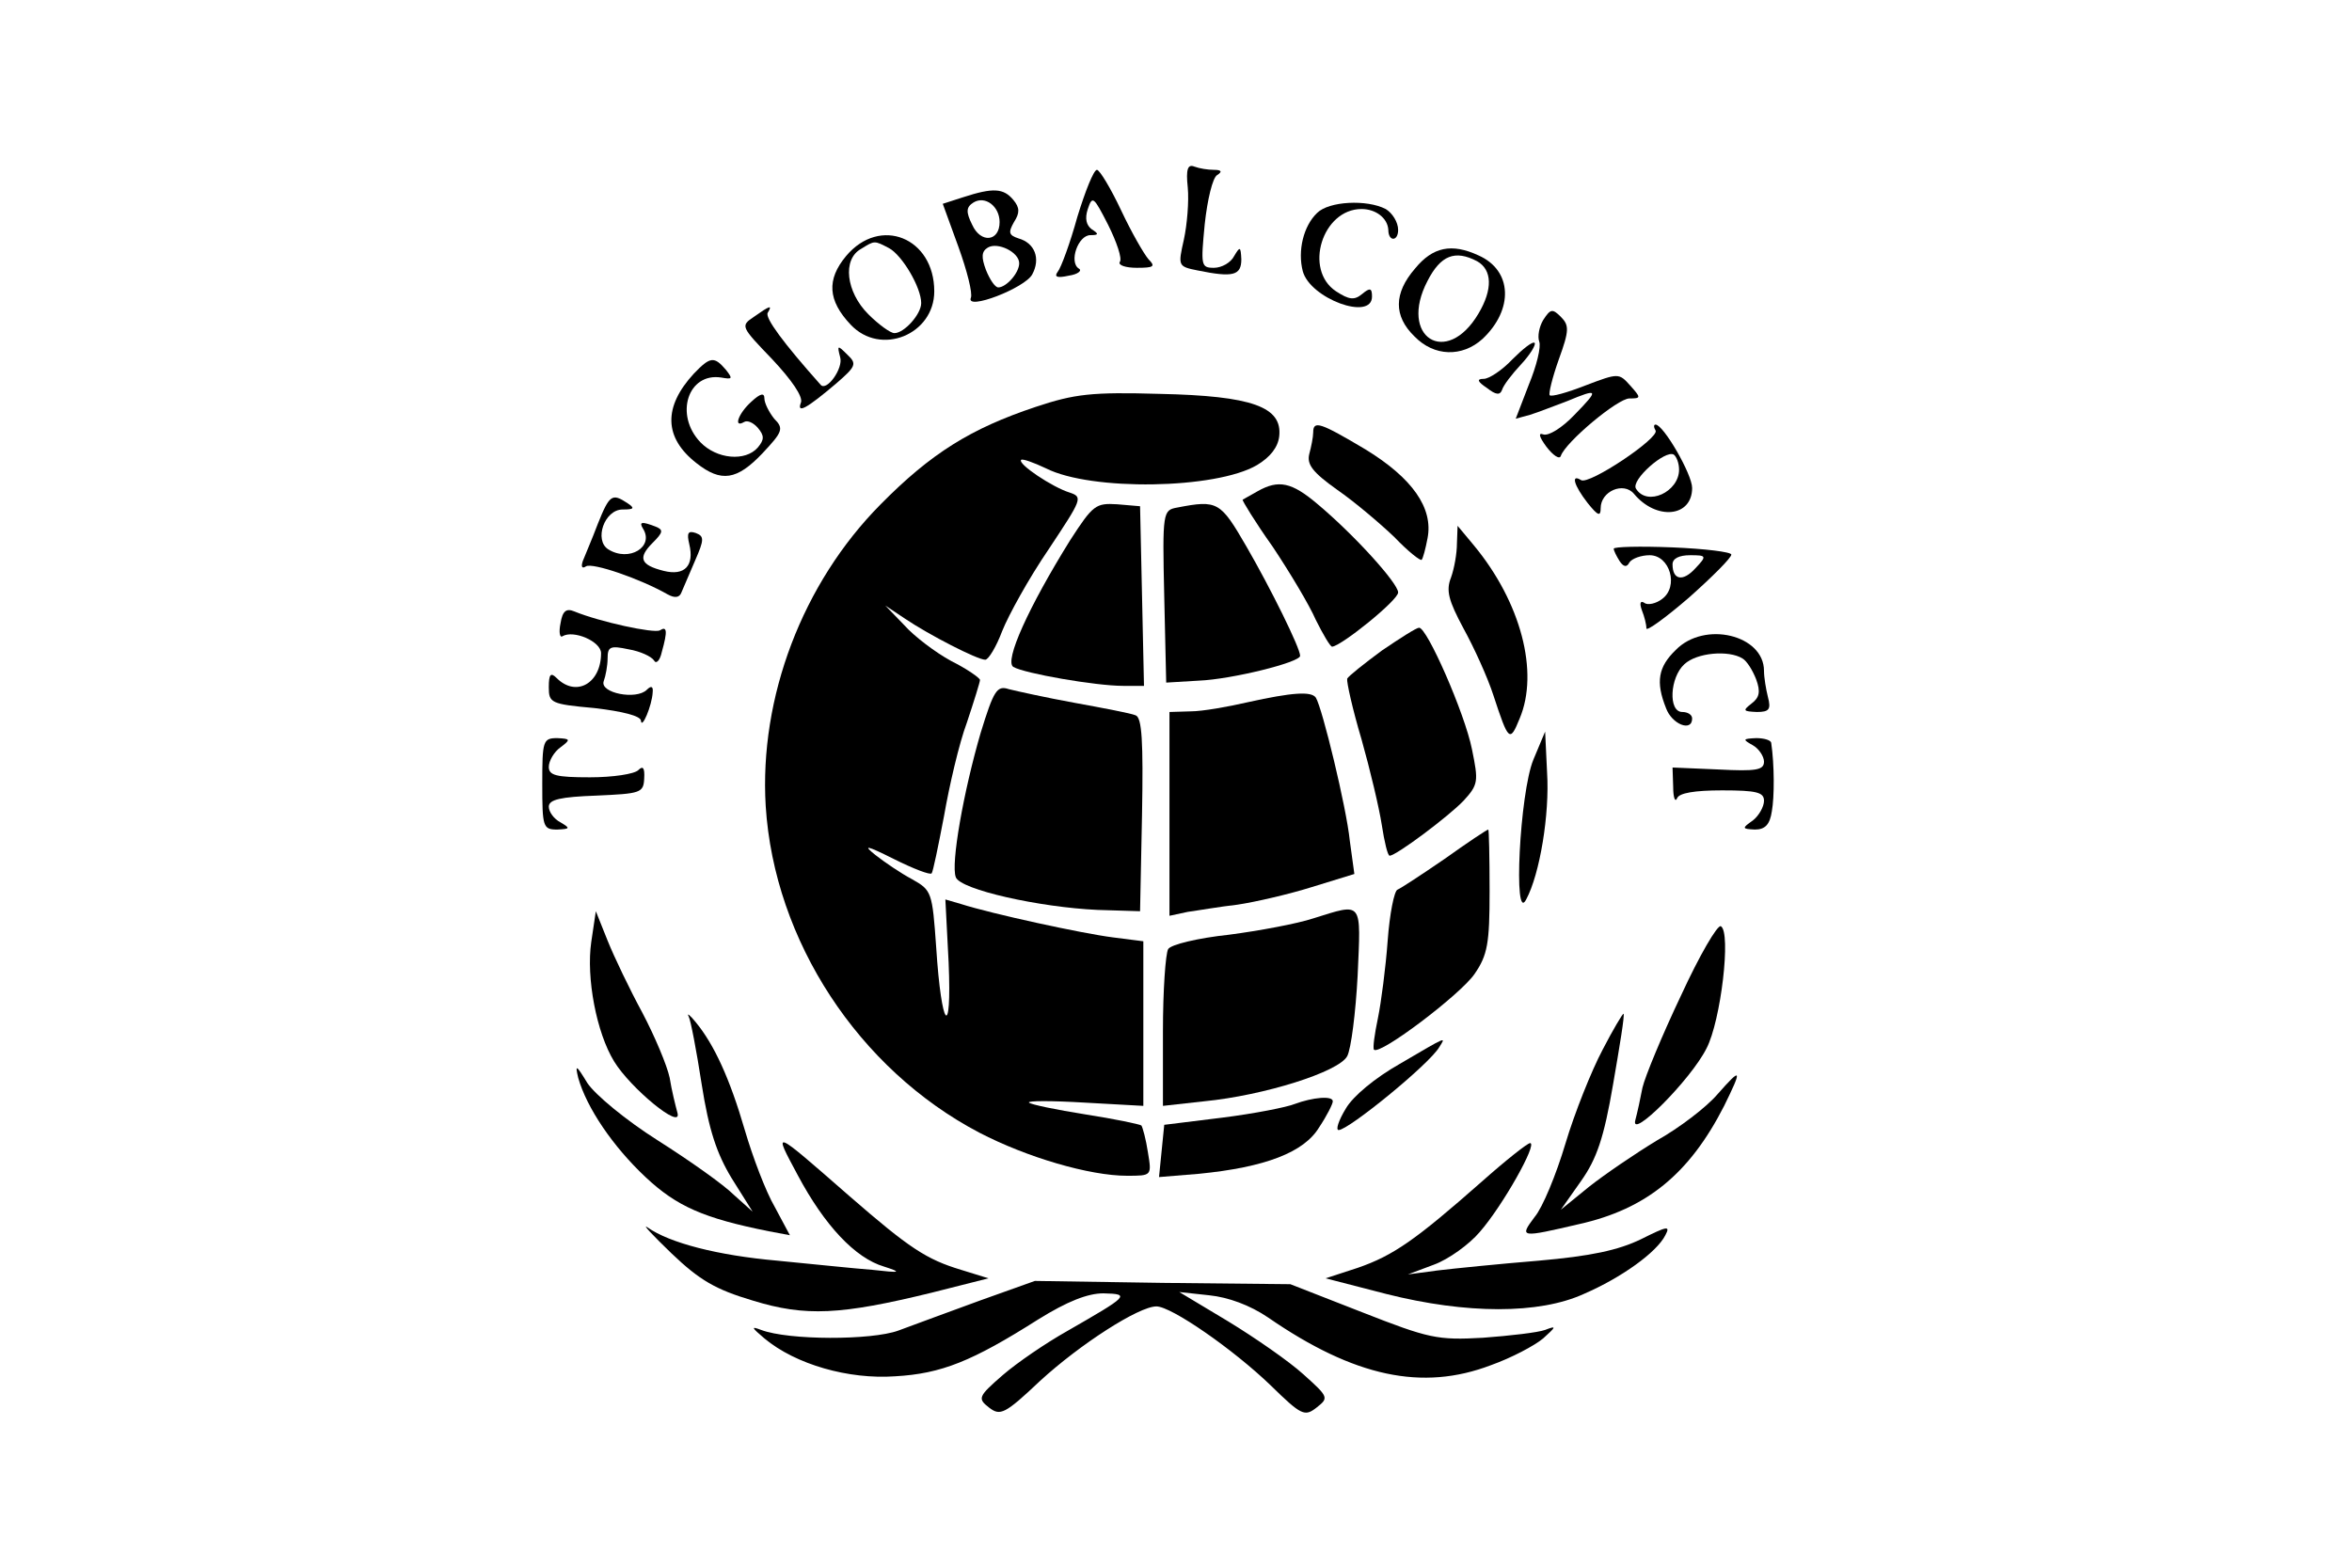
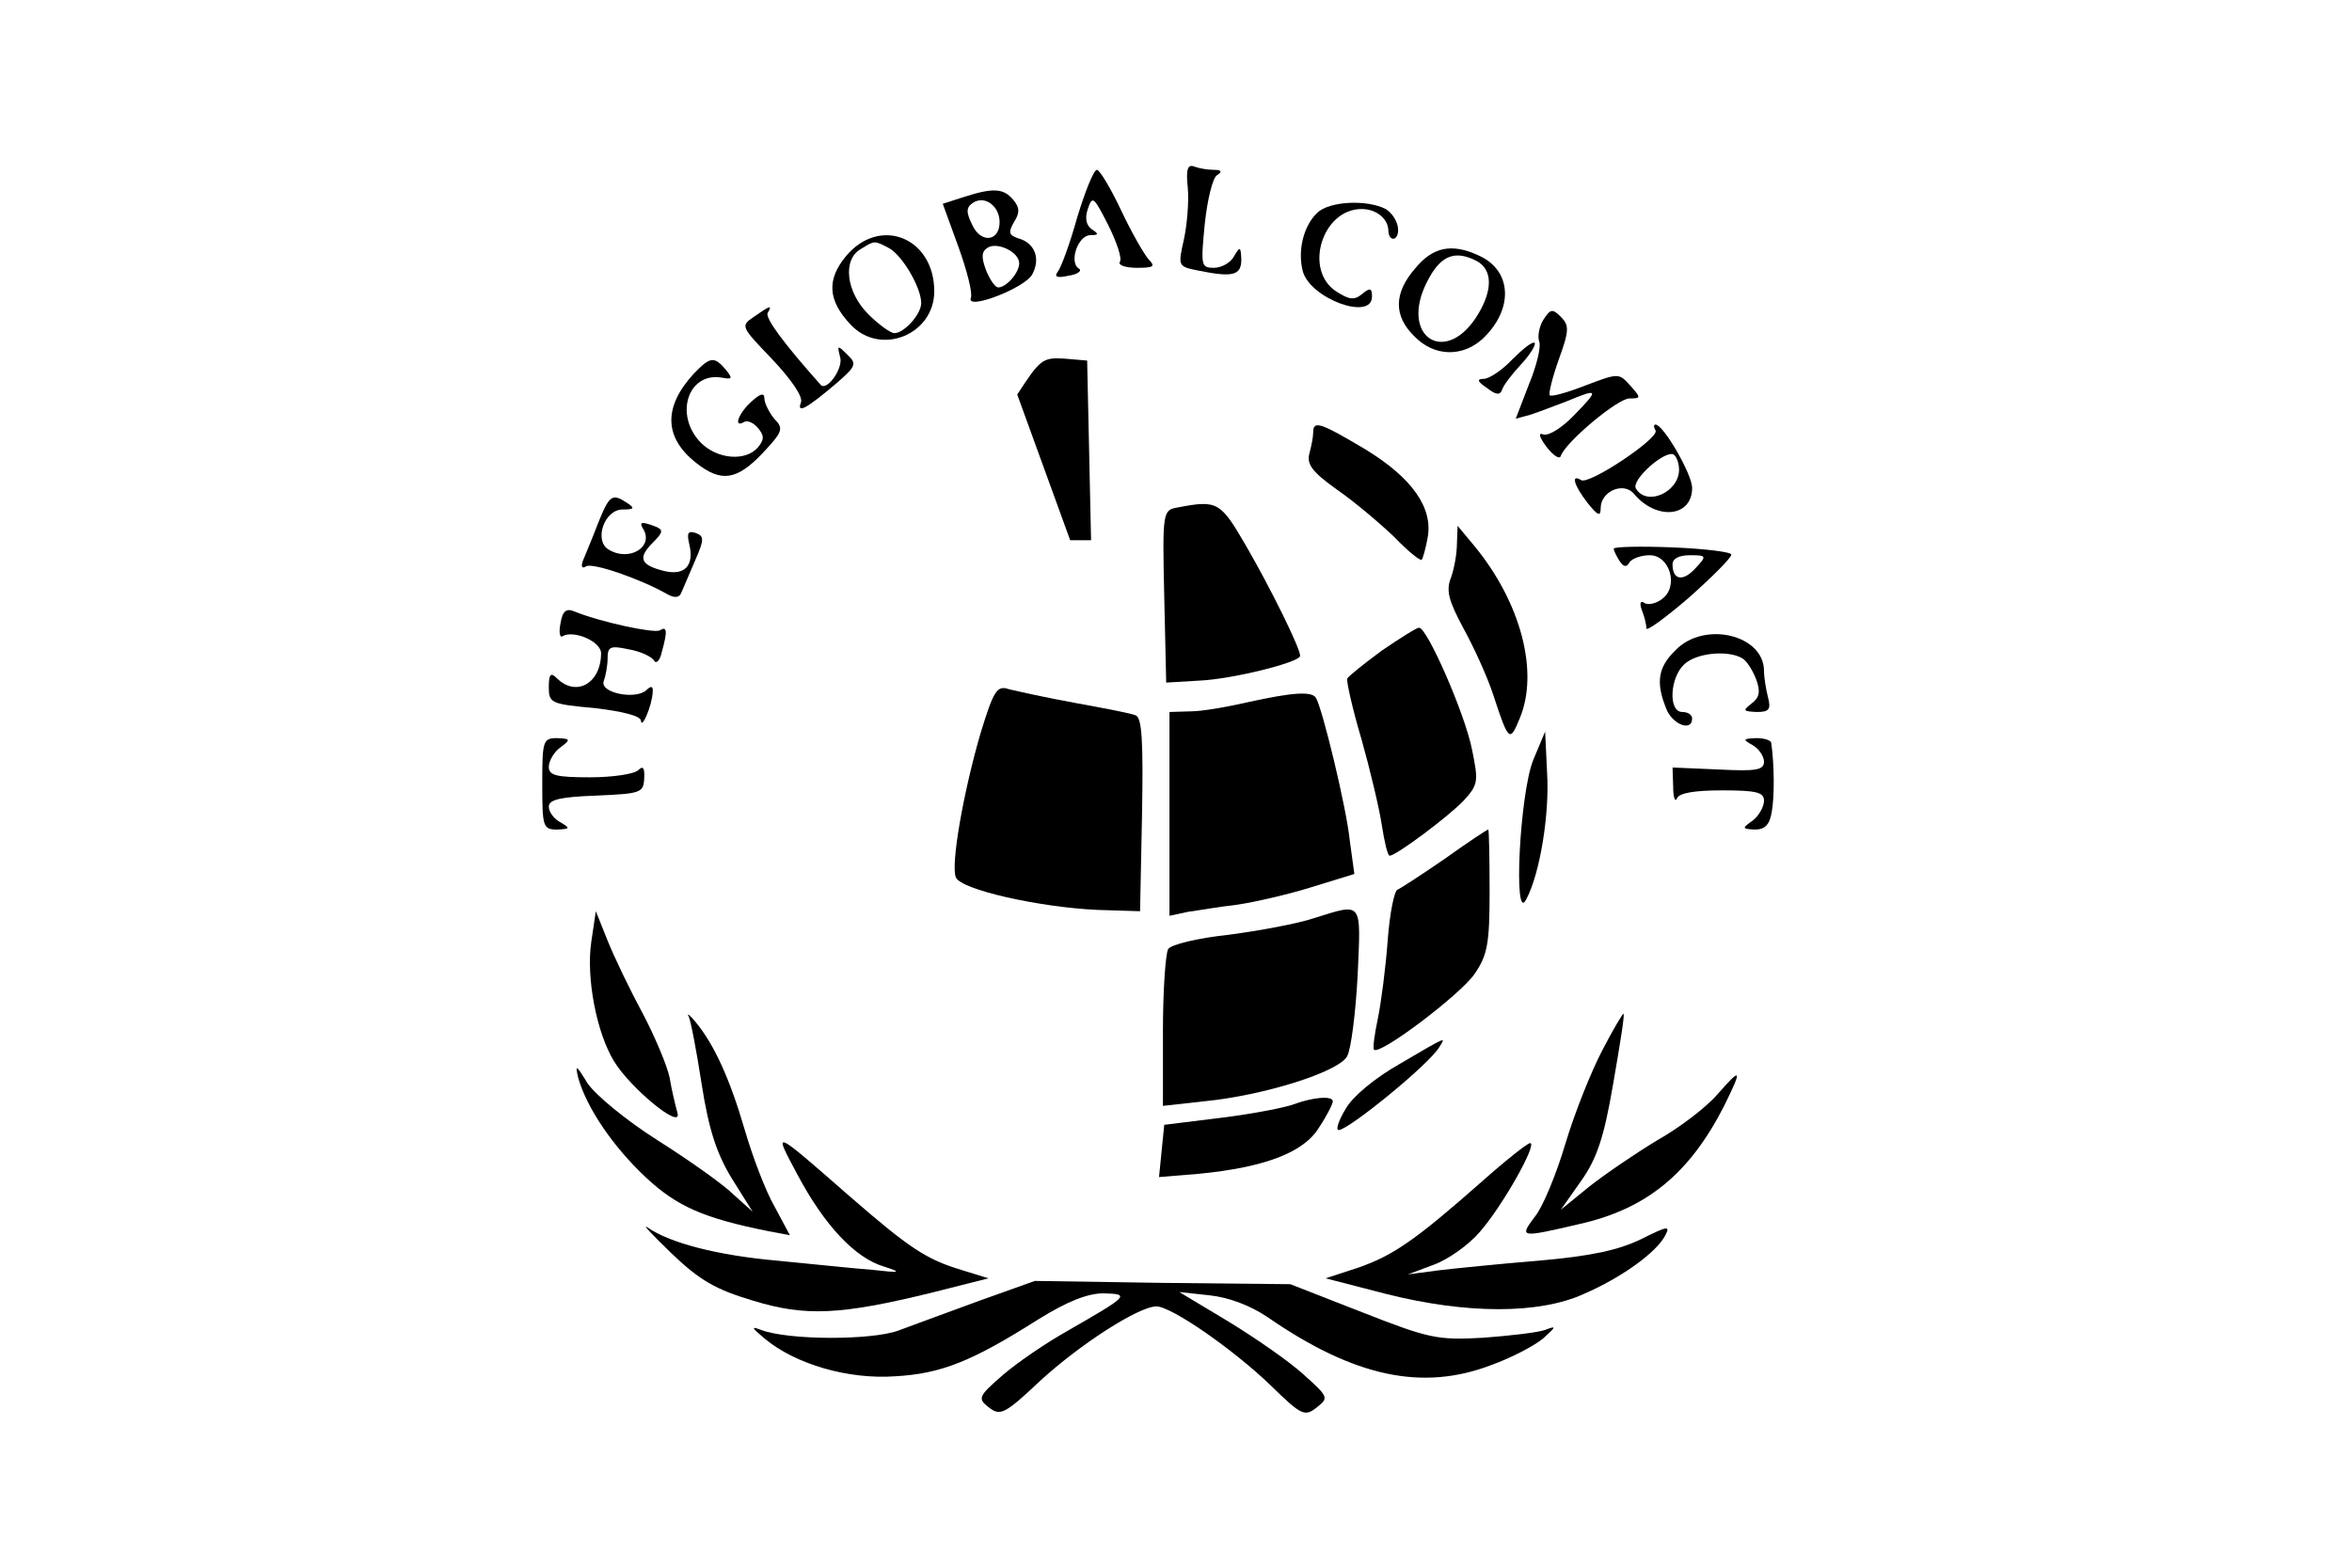
<svg xmlns="http://www.w3.org/2000/svg" version="1.0" width="360pt" height="240pt" viewBox="0 0 360 240" preserveAspectRatio="xMidYMid meet">
  <g transform="translate(0,240) scale(0.1,-0.1)" fill="#000000" stroke="none">
    <path d="M1818 2113 c2 -21 -1 -57 -6 -80 -9 -40 -9 -41 21 -47 54 -11 67 -8 67 17 -1 20 -2 20 -11 5 -5 -10 -19 -18 -31 -18 -20 0 -20 4 -14 67 4 37 12 71 19 75 8 5 7 8 -5 8 -9 0 -22 2 -30 5 -10 4 -13 -4 -10 -32z" />
    <path d="M1649 2068 c-11 -40 -25 -78 -30 -84 -6 -8 -1 -10 17 -6 14 2 21 8 15 11 -15 10 -1 51 18 51 13 0 13 2 2 9 -8 6 -11 16 -6 31 7 21 9 19 31 -24 13 -26 22 -52 18 -57 -3 -5 9 -9 26 -9 26 0 29 2 18 13 -7 8 -26 41 -42 75 -16 34 -33 62 -37 62 -5 0 -18 -33 -30 -72z" />
    <path d="M1474 2098 l-31 -10 24 -66 c13 -36 22 -71 19 -78 -8 -20 83 15 94 36 13 24 4 48 -21 55 -15 5 -16 9 -7 25 9 14 9 22 -1 34 -15 18 -31 19 -77 4z m56 -38 c0 -30 -29 -33 -42 -4 -10 20 -9 27 2 34 18 11 40 -6 40 -30z m30 -63 c0 -15 -20 -37 -32 -37 -5 0 -13 12 -19 27 -7 19 -7 28 3 34 15 9 48 -7 48 -24z" />
    <path d="M2016 2074 c-21 -20 -30 -58 -22 -89 11 -42 106 -77 106 -39 0 13 -3 14 -15 4 -12 -10 -20 -9 -40 4 -50 33 -21 126 39 126 22 0 40 -14 41 -32 0 -18 15 -18 15 0 0 12 -9 26 -19 32 -29 15 -87 12 -105 -6z" />
    <path d="M1295 2008 c-30 -36 -28 -68 7 -105 46 -49 128 -15 128 51 0 82 -83 116 -135 54z m66 12 c20 -11 49 -60 49 -84 0 -17 -26 -46 -41 -46 -6 0 -24 13 -40 29 -34 34 -40 84 -11 100 21 13 20 13 43 1z" />
    <path d="M2166 1989 c-33 -38 -33 -73 -1 -104 30 -31 73 -32 104 -4 48 45 46 105 -6 128 -41 19 -70 13 -97 -20z m95 11 c23 -13 24 -43 2 -80 -49 -83 -123 -36 -78 50 20 39 42 48 76 30z" />
    <path d="M1154 1915 c-21 -14 -20 -15 28 -65 30 -32 47 -57 44 -66 -7 -18 8 -10 54 29 30 26 32 30 17 44 -15 15 -16 15 -11 -4 5 -17 -21 -53 -30 -42 -57 64 -85 102 -81 110 8 13 3 11 -21 -6z" />
    <path d="M2362 1910 c-6 -10 -9 -25 -6 -33 3 -8 -4 -37 -16 -66 l-20 -52 22 6 c13 4 38 14 57 21 48 20 49 18 11 -21 -19 -20 -40 -33 -48 -30 -8 3 -6 -4 5 -19 10 -13 20 -20 22 -14 7 21 87 88 105 88 18 0 18 1 1 20 -17 19 -18 19 -68 0 -28 -11 -53 -18 -55 -15 -2 2 4 27 14 55 16 44 16 52 3 65 -13 13 -16 12 -27 -5z" />
    <path d="M2315 1850 c-16 -17 -36 -30 -44 -30 -11 0 -10 -4 5 -14 14 -11 20 -11 23 -3 2 7 15 24 29 39 14 15 23 30 21 33 -3 3 -18 -9 -34 -25z" />
    <path d="M1062 1828 c-47 -51 -46 -98 4 -137 38 -30 62 -26 101 15 31 33 33 38 18 53 -8 10 -15 24 -15 31 0 9 -6 8 -20 -5 -20 -18 -28 -41 -11 -31 5 3 14 -1 21 -9 10 -12 10 -18 0 -30 -19 -22 -63 -18 -88 8 -40 42 -19 107 32 99 17 -3 18 -2 7 12 -18 21 -24 20 -49 -6z" />
-     <path d="M1585 1777 c-99 -33 -160 -71 -237 -149 -120 -121 -186 -296 -176 -462 13 -206 142 -403 327 -500 73 -38 169 -66 226 -66 38 0 38 0 32 36 -3 20 -8 38 -10 41 -3 2 -41 10 -86 17 -44 7 -83 15 -86 18 -3 3 35 3 85 0 l90 -5 0 126 0 126 -47 6 c-47 6 -185 36 -232 51 l-24 7 5 -97 c5 -120 -11 -101 -19 23 -6 86 -7 88 -37 105 -17 9 -42 26 -56 37 -20 16 -14 15 28 -6 30 -15 56 -25 58 -22 2 2 10 41 19 88 8 46 23 111 35 143 11 33 20 62 20 65 0 3 -20 17 -44 29 -24 13 -57 38 -72 55 l-29 30 30 -20 c37 -25 111 -63 123 -63 5 0 17 20 26 44 10 25 41 81 71 125 51 77 53 80 32 87 -26 8 -80 44 -74 50 2 2 19 -4 38 -13 69 -35 260 -32 323 5 20 12 32 27 34 44 5 45 -41 62 -183 65 -104 3 -130 0 -190 -20z" />
    <path d="M2010 1738 c0 -7 -3 -22 -6 -33 -4 -16 5 -28 43 -55 26 -18 65 -51 87 -72 21 -22 40 -37 42 -35 2 2 6 17 9 33 9 46 -23 92 -95 136 -69 41 -80 45 -80 26z" />
    <path d="M2534 1741 c7 -11 -102 -84 -114 -76 -16 10 -11 -8 10 -35 16 -20 20 -21 20 -8 0 26 35 41 51 22 34 -41 89 -36 89 9 0 21 -44 97 -56 97 -3 0 -3 -4 0 -9z m36 -60 c0 -34 -49 -57 -66 -29 -8 13 45 60 58 52 4 -3 8 -13 8 -23z" />
-     <path d="M1925 1648 c-11 -6 -21 -12 -23 -13 -1 -1 19 -34 46 -72 26 -39 56 -89 66 -112 11 -22 22 -41 25 -41 14 1 101 71 101 83 0 14 -67 88 -123 135 -40 34 -60 38 -92 20z" />
    <path d="M915 1598 c-9 -24 -20 -49 -23 -57 -3 -9 -1 -12 5 -8 10 6 83 -19 125 -43 11 -6 18 -5 21 3 3 7 12 28 21 49 14 32 14 37 1 42 -12 4 -14 0 -10 -17 8 -33 -7 -49 -39 -41 -36 9 -40 20 -17 43 16 16 17 20 4 25 -21 8 -25 7 -19 -3 18 -28 -21 -52 -53 -32 -22 14 -6 61 22 61 18 0 19 2 7 10 -23 15 -27 13 -45 -32z" />
-     <path d="M1638 1573 c-64 -103 -101 -185 -87 -194 17 -10 126 -29 168 -29 l32 0 -3 138 -3 137 -35 3 c-33 2 -37 -1 -72 -55z" />
+     <path d="M1638 1573 l32 0 -3 138 -3 137 -35 3 c-33 2 -37 -1 -72 -55z" />
    <path d="M1802 1623 c-22 -4 -23 -6 -20 -136 l3 -132 50 3 c50 2 155 28 155 38 0 12 -45 103 -82 167 -40 69 -44 72 -106 60z" />
    <path d="M2230 1568 c0 -15 -4 -38 -9 -52 -8 -20 -4 -35 19 -78 16 -29 37 -75 46 -103 23 -70 25 -72 40 -35 30 71 2 178 -70 265 l-25 30 -1 -27z" />
    <path d="M2470 1560 c0 -3 4 -11 9 -19 6 -9 11 -10 15 -2 4 6 18 11 31 11 31 0 45 -48 19 -67 -9 -7 -22 -10 -27 -6 -6 4 -8 0 -4 -11 4 -10 7 -22 7 -28 0 -5 29 16 65 47 36 32 65 61 65 66 0 4 -41 9 -90 11 -50 2 -90 1 -90 -2z m125 -30 c-19 -21 -35 -18 -35 6 0 9 10 14 27 14 25 0 26 -1 8 -20z" />
    <path d="M858 1446 c-3 -14 -1 -23 3 -20 17 10 59 -8 59 -26 0 -46 -38 -68 -68 -38 -9 9 -12 6 -12 -14 0 -24 3 -26 70 -32 43 -5 70 -12 71 -19 1 -15 17 23 18 43 1 9 -2 11 -9 4 -16 -16 -72 -5 -66 13 3 8 6 24 6 35 0 18 4 20 32 14 18 -3 35 -11 39 -17 3 -6 9 -1 12 13 9 32 8 40 -3 33 -9 -5 -92 13 -131 29 -12 5 -18 1 -21 -18z" />
    <path d="M2115 1404 c-27 -20 -51 -39 -53 -43 -1 -5 8 -46 22 -93 13 -46 27 -105 31 -131 4 -26 9 -47 12 -47 10 0 90 60 113 84 23 25 23 30 13 79 -11 55 -69 187 -81 186 -4 0 -29 -16 -57 -35z" />
    <path d="M2565 1405 c-27 -26 -31 -49 -15 -89 9 -25 40 -37 40 -16 0 6 -7 10 -15 10 -22 0 -19 53 3 73 19 18 68 22 89 9 7 -4 16 -19 21 -32 7 -19 5 -28 -7 -37 -14 -11 -13 -12 8 -13 19 0 22 4 17 23 -3 12 -6 30 -6 40 0 55 -91 77 -135 32z" />
    <path d="M1501 1278 c-26 -89 -46 -201 -38 -221 7 -19 128 -46 217 -50 l65 -2 3 148 c2 112 0 149 -10 152 -7 3 -49 11 -93 19 -44 8 -89 18 -101 21 -18 6 -23 -2 -43 -67z" />
    <path d="M1910 1325 c-30 -7 -70 -14 -87 -14 l-33 -1 0 -156 0 -156 28 6 c15 2 49 8 76 11 27 4 79 16 114 27 l65 20 -7 51 c-5 50 -42 203 -52 219 -7 10 -36 8 -104 -7z" />
    <path d="M2347 1237 c-21 -51 -31 -253 -11 -214 21 39 36 131 32 194 l-3 63 -18 -43z" />
    <path d="M830 1200 c0 -66 1 -70 23 -70 20 1 20 2 5 11 -10 5 -18 16 -18 24 0 11 18 15 73 17 67 3 72 4 73 26 1 17 -2 20 -9 13 -6 -6 -39 -11 -74 -11 -52 0 -63 3 -63 16 0 9 8 23 18 30 16 12 15 13 -5 14 -22 0 -23 -4 -23 -70z" />
    <path d="M2683 1259 c9 -5 17 -17 17 -25 0 -13 -12 -15 -70 -12 l-70 3 1 -30 c0 -16 3 -24 6 -17 3 8 27 12 69 12 53 0 64 -3 64 -16 0 -9 -8 -23 -17 -30 -17 -12 -17 -13 3 -14 16 0 23 8 26 28 4 22 4 71 -1 105 -1 4 -11 7 -23 7 -21 -1 -21 -2 -5 -11z" />
    <path d="M2211 1085 c-35 -24 -67 -45 -72 -47 -5 -2 -12 -37 -15 -78 -3 -41 -10 -95 -15 -119 -5 -24 -8 -45 -6 -48 9 -9 133 85 154 116 20 29 23 47 23 127 0 52 -1 94 -2 94 -2 0 -32 -20 -67 -45z" />
    <path d="M2010 994 c-24 -8 -83 -19 -129 -25 -47 -5 -89 -15 -93 -22 -4 -7 -8 -63 -8 -126 l0 -114 63 7 c92 9 206 45 219 69 6 11 13 67 16 123 5 116 9 112 -68 88z" />
    <path d="M905 958 c-8 -55 8 -139 35 -183 25 -41 104 -106 97 -79 -3 11 -9 35 -12 54 -4 19 -23 64 -42 100 -19 35 -43 85 -53 110 l-18 45 -7 -47z" />
-     <path d="M2573 876 c-29 -61 -55 -124 -59 -141 -3 -16 -8 -39 -11 -50 -8 -31 85 62 109 110 22 42 38 178 22 187 -5 3 -33 -45 -61 -106z" />
    <path d="M1054 844 c3 -5 12 -52 20 -104 11 -70 23 -106 46 -144 l32 -51 -29 26 c-15 15 -67 52 -116 83 -49 31 -96 70 -108 88 -17 28 -19 29 -14 8 13 -46 53 -105 103 -152 48 -45 89 -63 189 -83 l32 -6 -23 43 c-14 24 -34 77 -46 118 -23 79 -47 131 -75 165 -9 11 -14 15 -11 9z" />
    <path d="M2453 793 c-17 -32 -43 -97 -57 -144 -14 -47 -35 -98 -47 -112 -24 -32 -22 -32 68 -11 103 23 169 77 222 181 28 57 27 60 -10 18 -17 -20 -59 -52 -93 -71 -33 -20 -80 -52 -104 -71 l-43 -35 31 44 c24 34 35 66 49 148 10 58 18 106 16 108 -1 1 -16 -24 -32 -55z" />
    <path d="M2142 771 c-37 -21 -71 -49 -82 -68 -11 -18 -16 -33 -11 -33 15 0 139 101 154 127 10 16 14 18 -61 -26z" />
    <path d="M1982 710 c-12 -5 -63 -15 -111 -21 l-89 -11 -4 -40 -4 -40 61 5 c102 10 161 33 184 71 12 18 21 36 21 40 0 9 -31 6 -58 -4z" />
    <path d="M1221 601 c41 -77 88 -127 132 -140 28 -9 26 -10 -18 -5 -27 2 -93 9 -145 14 -91 8 -165 27 -199 51 -9 6 8 -12 37 -40 43 -41 67 -55 124 -72 81 -25 135 -22 274 12 l87 22 -42 13 c-53 16 -79 33 -171 113 -119 104 -117 103 -79 32z" />
    <path d="M2268 591 c-101 -89 -135 -113 -190 -132 l-49 -16 93 -24 c123 -31 234 -31 302 0 58 25 112 64 125 90 8 15 3 14 -37 -6 -35 -17 -77 -26 -157 -33 -61 -5 -130 -12 -155 -15 l-45 -6 40 15 c22 8 54 31 70 50 35 40 89 136 77 136 -4 0 -38 -27 -74 -59z" />
    <path d="M1500 409 c-47 -17 -103 -38 -125 -46 -41 -15 -168 -15 -210 1 -16 6 -15 4 5 -13 48 -40 129 -63 200 -58 71 4 118 23 219 87 45 28 76 40 100 40 42 -1 38 -4 -56 -58 -32 -18 -76 -48 -98 -67 -38 -33 -39 -36 -21 -50 17 -13 24 -10 78 41 61 56 151 114 178 114 23 0 118 -66 175 -121 47 -46 52 -48 70 -34 19 15 19 16 -20 51 -22 20 -74 56 -115 81 l-75 45 46 -5 c29 -3 62 -15 90 -34 132 -91 236 -113 341 -73 31 11 67 30 80 41 20 18 21 20 3 13 -11 -4 -54 -9 -95 -12 -70 -4 -83 -1 -185 39 l-110 43 -195 2 -196 3 -84 -30z" />
  </g>
</svg>